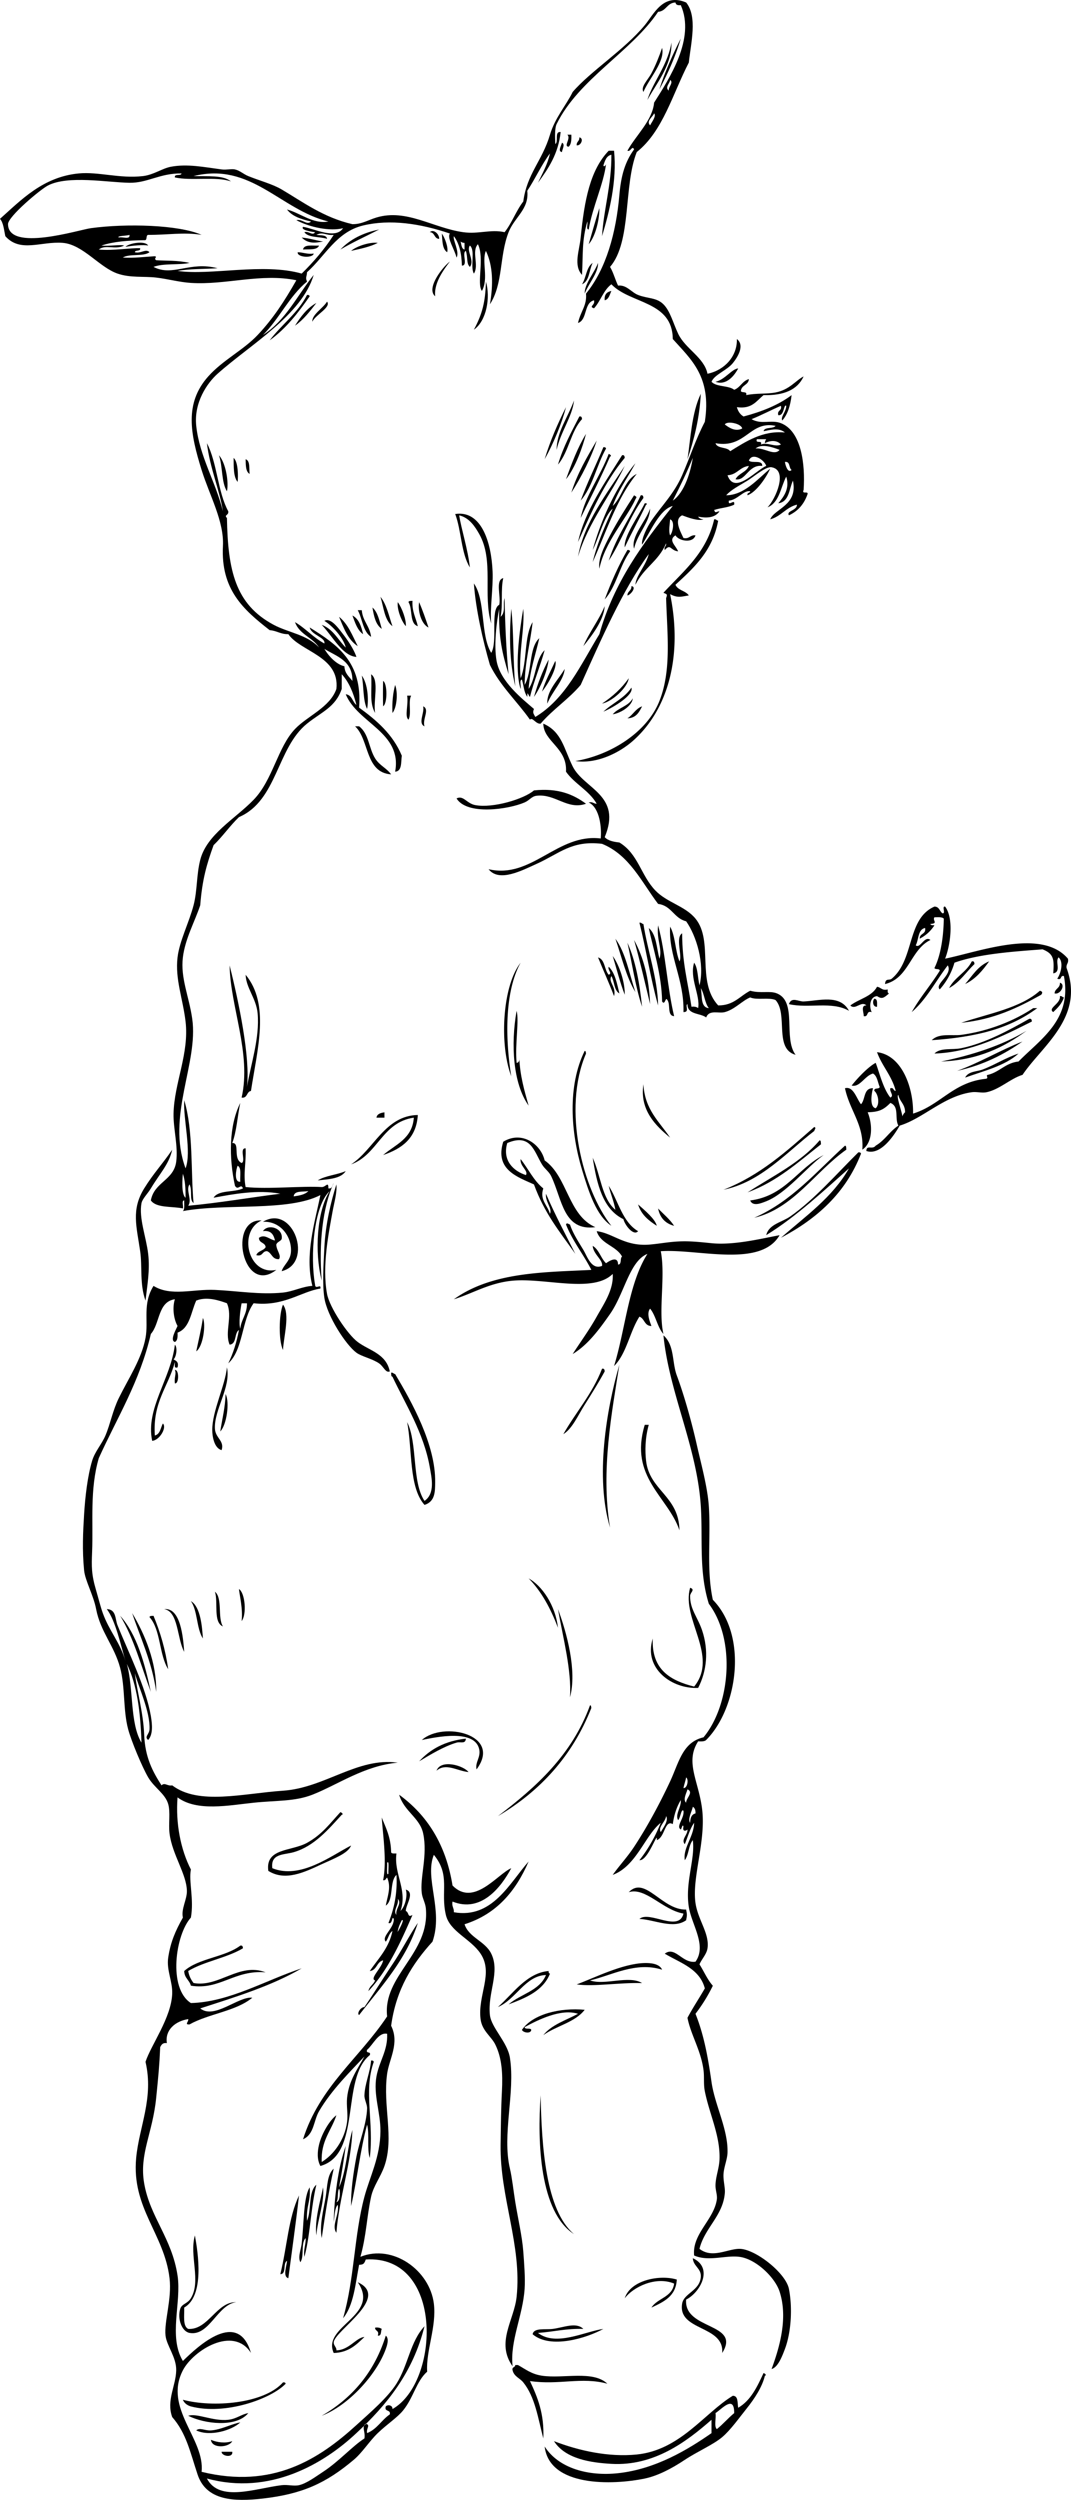
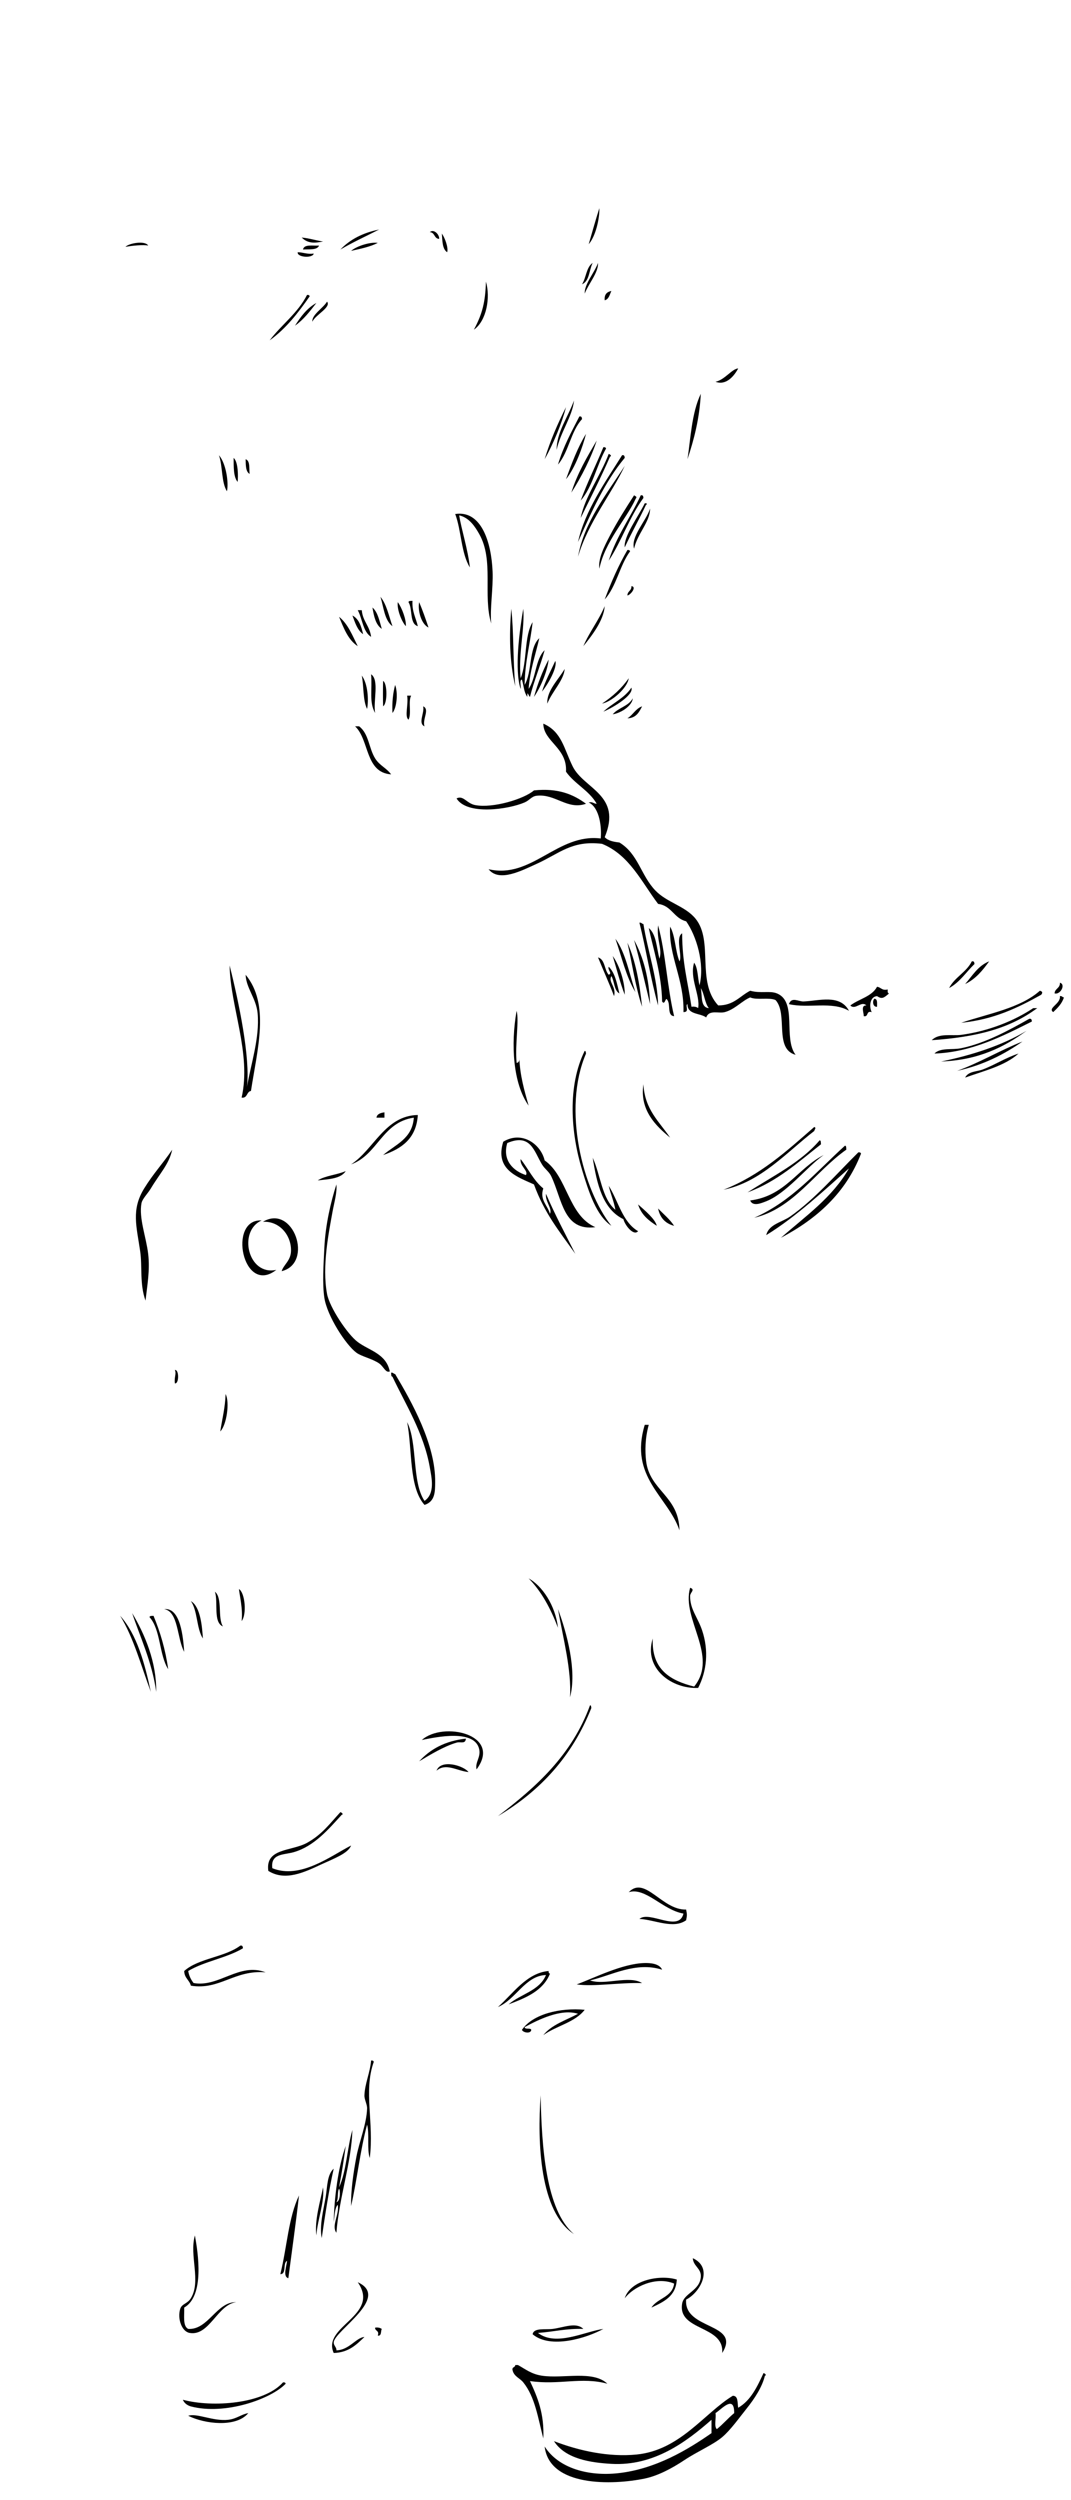
<svg xmlns="http://www.w3.org/2000/svg" overflow="visible" viewBox="0 0 200.577 467.965">
  <g clip-rule="evenodd" fill-rule="evenodd">
-     <path d="M124 8.965c.6 2.533-2.44 5.714-3.5 8.25-.56-.976.818-2.222 1.5-3.5.79-1.48 1.42-3.093 2-4.75zM106.25 25.215h.75c.039.956-.013 1.82-.5 2.25-1.06-.066.51-1.57-.25-2.25zM108.5 25.715c.896.153.332 1.599-.5 1.5-.06-.732.56-.768.5-1.5zM105.25 26.715c.673.295-.001 1.304 0 1.75-.84-.102-.14-1.189 0-1.75zM115 28.215c.573 5.664-.882 11.446-2.25 16 .271-4.867 1.804-9.642 1.75-15.25-.955.212-1.203 1.13-1.5 2 .088.35.44.021.5-.25-.451 3.716-2.527 7.972-3.25 12.25-.552-.031-.106-1.061-.25-1.5-1.061 3.586-.792 6.262-1 10-1.64-1.8-.494-4.535-.25-7 .692-6.995 1.774-12.638 5.25-16.25h1z" />
    <path d="M112.25 38.965c.057 1.976-.706 5.292-2 6.75.66-2.258 1.29-4.546 2-6.75zM71 42.965c-2.419 1.248-4.947 2.387-7.25 3.75 1.785-1.882 4.195-3.138 7.25-3.75zM80.5 43.465c.682-.666 1.791.364 1.75 1.25-.976-.024-.779-1.22-1.75-1.25zM82.75 43.715c.578.824 1.253 2.652 1 3.5-.92-.579-.896-2.104-1-3.5zM56.5 44.465c1.445.138 2.633.533 4 .75-1.476.27-2.776.451-4-.75zM70.75 45.465c-1.422.745-3.229 1.104-5 1.5 1.101-.936 3.584-1.698 5-1.5zM27.75 45.965c-.923-.18-2.985.009-4.25.25.564-.665 3.657-1.256 4.25-.25zM59.75 45.965c-.345.905-1.846.654-3 .75.188-1.062 1.84-.659 3-.75zM55.75 47.215c1.065.019 1.749.418 3 .25-.13.908-3.143.744-3-.25zM111 49.215c-.685 1.315-.582 3.418-2 4 .79-1.211.79-3.213 2-4zM109.5 54.965c-.062-1.814 1.804-3.861 2.5-5.75.08 1.833-1.78 3.887-2.5 5.75zM91 52.715c.894 2.968.109 7.38-2.25 9 1.587-2.959 2.158-5.22 2.25-9zM114.5 54.465c-.323.677-.455 1.545-1.25 1.75-.11-1.107.42-1.583 1.25-1.75zM57.5 55.215c.291-.041.445.055.5.25-2.155 3.095-4.442 6.058-7.5 8.25 2.223-2.944 5.252-5.081 7-8.5zM61.25 56.465c.835 1.05-2.17 2.462-2.75 3.75-.133-1.303 1.991-2.506 2.75-3.75zM59.25 56.715c-1.204 1.546-2.383 3.117-4 4.25 1.069-1.681 2.224-3.276 4-4.25zM138.25 68.965c-.718 1.369-2.234 3.262-4.25 2.5 1.73-.355 3.07-2.424 4.25-2.5zM128.75 85.965c.57-3.616.768-8.689 2.5-12.25-.25 4.669-1.27 8.558-2.5 12.25zM107.5 74.965c-.255 2.913-2.549 5.95-3.25 9.25-.06-3.226 2.21-6.293 3.25-9.25zM106 76.215c-.713 2.872-2.396 6.937-4 9.75 1.06-3.528 2.47-6.696 4-9.75zM108.5 77.965c.425-.092.472.195.5.5-2.087 2.247-2.494 6.172-4.5 8.5.98-3.349 2.53-6.134 4-9zM109.75 81.215c-.618 2.467-2.004 6.329-3.75 8.5 1.08-3.002 2.19-5.972 3.75-8.5zM111.75 82.465c-.898 2.936-2.909 6.924-4.75 9.75 1.15-3.683 2.97-6.693 4.75-9.75zM113 83.715c.291-.041.444.055.5.25-1.748 3.085-2.505 7.162-4.75 9.75 1.27-3.48 2.86-6.643 4.25-10zM114 84.965c.287.088.634.44.25.5-1.711 3.956-3.639 7.695-5.5 11.5.77-3.977 3.72-7.944 5.25-12zM41 85.215c1.308 1.466 1.876 5.109 1.5 6.75-1.067-1.683-.774-4.726-1.5-6.75zM116.5 85.215c.425-.092.472.195.5.5-3.717 4.45-6.226 10.108-8.75 15.75 1.28-5.881 5.17-11.321 8.25-16.245zM43.75 85.715c.893.744.861 3.566.75 4.5-.791-.959-.73-2.77-.75-4.5zM46 85.965c.876.29.634 1.699.75 2.75-.745-.421-.722-1.611-.75-2.75z" />
    <path d="M117 87.215c-2.409 5.174-6.827 10.506-8.75 17 1.13-6.462 5.46-11.881 8.75-17.005zM118.75 92.715c.662.387.437.347.25.75-1.699 3.68-5.76 8.011-6.75 13-.271-1.879.917-4.182 2-6.25 1.38-2.634 3-5.174 4.5-7.495zM120 92.715c.425-.092.472.195.5.5-2.577 3.507-4.086 8.081-6.5 11.75 1.45-4.63 4.08-8.079 6-12.245zM120.75 94.215c.446-.07.513.236.25.25-1.271 2.729-2.734 5.266-4 8-.24-2.05 2.56-5.803 3.75-8.245zM121.75 95.215c-.003 2.499-2.424 4.742-3 7.5-.67-2.23 2.19-5.104 3-7.505zM92 116.72c-1.612-5.296.549-11.817-2.25-16.75-.752-1.327-1.829-3.057-3.75-3.5.381 2.537 1.634 6.365 2 9.75-1.642-2.608-1.59-6.91-2.75-10 4.896-.749 6.77 5.271 7 10.75.136 3.23-.53 6.95-.25 9.75zM117.5 102.96c.291-.041.444.055.5.25-1.945 2.638-2.567 6.599-4.75 9 1.22-3.28 2.6-6.39 4.25-9.25zM118.25 109.72c1.081.113-.176 1.681-.75 1.75 0-.84.81-.86.75-1.75zM71.25 111.72c1.164 1.419 1.577 3.59 2.25 5.5-1.494-1.1-1.641-3.53-2.25-5.5zM76.5 112.72c.041-.293.456-.211.75-.25-.116 2.033.644 3.189 1 4.75-1.611-.48-.929-3.24-1.75-4.5zM74.5 112.72c.79 1.086 1.617 3.325 1.5 4.5-.873-1.01-1.691-3.26-1.5-4.5zM78.5 112.72c.644 1.523 1.212 3.121 1.75 4.75-1.384-.66-2.056-3.23-1.75-4.75zM113.25 113.46c-.178 2.657-2.354 5.478-4 7.5 1.14-2.68 2.87-4.79 4-7.5zM69.75 113.72c1.024.892 1.313 2.521 1.75 4-1.147-.77-1.475-2.36-1.75-4zM95.75 113.96c.477 4.122.301 9.509.75 14.5-1.067-4.43-1.163-9.51-.75-14.5zM98 113.96c.299 3.8-.931 8.235-.5 13 1.259-2.991.619-7.881 2.25-10.5-.435 3.982-1.443 7.39-1.5 11.75 1.437-2.396.753-6.914 2.75-8.75-.704 3.129-1.74 5.927-2 9.5 1.398-2.018 1.254-5.579 3-7.25-.823 3.01-1.98 5.686-2.75 8.75-.358-.295-.474-1.326-.5 0-.667-1.038-.578-1.708-1-3.25-.559.107-.101 1.232-.25 1.75-1.18-3.6-.226-10.87.5-15zM67 114.22h.75c.175 2.075 1.519 2.981 1.75 5-1.533-.97-1.625-3.38-2.5-5zM66 115.22c1.209.625 1.662 2.004 2 3.5-1.078-.76-1.504-2.17-2-3.5zM63.5 115.46c1.666 1.334 2.5 3.5 3.5 5.5-1.817-1.18-2.624-3.37-3.5-5.5zM102.75 123.46c-.192 2.06-1.474 5.192-2.75 7 .72-2.52 1.61-4.88 2.75-7zM104 123.72c.437 1.218-1.392 4.418-2.5 5.75.66-2.09 1.64-3.87 2.5-5.75zM105.75 125.22c-.134 2.119-2.39 4.275-3.25 6.5-.16-2.42 2.13-4.54 3.25-6.5zM69.5 126.22c1.579 1.088.371 4.962.75 7.25-1.149-2.01-.515-4.3-.75-7.25zM67.75 126.46c1.15 1.528 1.32 4.573 1 6.25-.811-1.6-.593-4.23-1-6.25zM117.75 126.96c-.243 1.858-3.22 4.424-5 4.75 1.94-1.3 3.66-2.83 5-4.75zM71.75 127.46c.823.485.823 4.265 0 4.75-.042-.77-.042-3.97 0-4.75zM74 128.22c.555 1.445.334 4.226-.5 5.25-.095-2.02.098-3.74.5-5.25zM118.25 128.72c.51 1.379-3.413 3.743-5.25 4.5 1.67-1.58 3.98-2.53 5.25-4.5zM76.25 130.22H77c-.594 1.073.116 3.45-.5 4.5-.778-.6.033-2.86-.25-4.5zM118.5 130.72c-.031 1.223-1.957 2.707-3.75 3 1.01-1.24 2.99-1.52 3.75-3zM79.25 132.22c1.291.583-.19 2.385.25 3.75-1.28-.58.045-2.53-.25-3.75zM120.25 132.22c-.55 1.117-1.135 2.198-2.75 2.25 1.04-.63 1.52-1.81 2.75-2.25zM101.75 135.46c3.449 1.503 3.839 4.625 5.5 8 2.08 4.226 9.312 5.341 6 13.25.593.657 1.623.876 2.75 1 3.536 2.133 4.011 6.157 6.75 9 2.169 2.252 5.567 2.886 7.5 5.25 3.441 4.208.104 11.764 4.25 16.25 2.936.019 4.062-1.771 6-2.75 1.986.557 3.64-.052 5 .5 3.879 1.575 1.127 8.359 3.5 11.5-4.092-1.13-1.365-7.606-3.75-10.25-1.191-.559-3.559.059-4.75-.5-1.51.617-2.859 2.232-4.75 2.75-1.168.32-2.934-.517-3.5 1-1.139-.861-3.528-.472-3.5-2.5-.529.248.485 1.523-.75 1.5.159-6.164-2.827-10.499-2.5-16 .993 1.757.948 4.551 1.75 6.5.615-.92-.837-4.425.5-5.25.027 5.659 1.021 8.812 1.75 13.75.58-.08.96.04 1.25.25.434-2.37-1.669-5.639-.75-8.5.722 1.028.657 2.843 1 4.25 1.021-4.034-.581-9.29-2.5-12-2.288-.545-2.725-2.941-5.25-3.25-3.124-4.126-5.351-9.149-10.5-11.25-5.696-.686-7.968 1.819-12.25 3.75-2.792 1.259-7.038 3.514-9 1 8.066 1.904 12.896-6.756 21-5.75.2-1.895-.14-5.737-2.25-6.75.764-.181.911.256 1.5.25-1.424-2.493-4.134-3.7-5.75-6 .26-4.51-4.21-5.61-4.25-9zm31 53.26c-.778-.972-.828-2.672-1.5-3.75.29 1.46-.11 3.61 1.5 3.75zM66.5 135.96h.75c1.845 1.387 1.806 4.08 3 6 .854 1.374 2.081 1.75 3 3-4.908-.34-4.042-6.45-6.75-9z" />
    <path d="M109.75 150.46c-3.527 1.22-5.703-1.906-9.25-1.5-.96.11-1.292.835-2.25 1.25-3.01 1.304-10.787 2.456-12.75-.75 1.289-.651 1.887.948 3.5 1.25 3.352.628 9.15-1.147 11-2.75 4.57-.48 7.4.77 9.75 2.5zM119.75 172.72c.403-.07.431.236.75.25.792 5.047 2.68 10.313 2.75 15.25-1.4-4.93-2.23-10.44-3.5-15.5zM123.25 173.22c1.426 5.241 1.707 11.626 3 17-1.348-.069-.643-2.19-1.25-3-.374-.812-.447 1.13-1 .25-.09-5.16-1.743-10.09-2.5-13.75 1.421 1.162 1.461 3.706 2 5.75.61-1.8-.58-3.46-.25-6.25zM115.25 175.72c1.931 2.652 2.604 6.563 3.75 10-1.74-2.84-2.57-6.6-3.75-10zM118.75 175.96c1.766 3.234 2.812 7.188 3 12-.97-4.02-1.9-8.1-3-12zM117.5 176.46c1.537 3.379 2.28 7.553 2.75 12-1.24-3.67-1.84-7.99-2.75-12zM114.75 178.96c1.273 1.746 2.316 4.991 2.25 7.25-.88-2.28-1.51-4.81-2.25-7.25zM114.5 182.72c-.658 1.084.978 2.015.5 3.75-.938-2.479-2.018-4.815-3-7.25 1.349.402 1.157 2.343 2 3.25.76-.308-.271-.86 0-1.5 1.19 1.143 1.544 3.123 2 5-1.02-.57-.91-2.26-1.5-3.25zM182 179.96c.425-.092.472.195.5.5-1.567 1.516-2.749 3.417-4.75 4.5 1.04-2.04 3.23-2.94 4.25-5zM185.25 179.96c-1.22 1.697-2.525 3.308-4.5 4.25 1.36-1.55 2.4-3.42 4.5-4.25zM43 180.72c1.741 6.886 3.898 17.299 3.25 22.75.697-4.124 2.413-9.193 2-13.75-.258-2.846-2.162-4.74-2.25-7.25 4.583 5.54 2.202 13.901 1 21.75-.862.138-.607 1.393-1.75 1.25 1.869-8.26-2.125-17-2.25-24.75zM198.5 183.96c1.151.308.091 2.311-1 2 .05-.94 1.05-.94 1-2zM164.25 184.72c.757.077.894.773 2 .5-.021.355-.041.708.25.75-.98.835-1.31 1.116-2.25.5-1.284.088-1.547 1.827-1 3-1.092-.342-.532.968-1.5.75.094-.47-.658-2.077.5-2-.912-.963-2.069.944-3 0 1.6-1.23 4.02-1.65 5-3.5zM194.75 185.46c.52.14.529.39.25.75-4.332 2.418-8.855 4.644-15 5.25 5.18-1.73 11.09-2.74 14.75-6zM198.5 186.46c.404-.07.431.236.75.25-.377 1.207-1.194 1.972-2 2.75-1.12-.76 1.45-1.54 1.25-3zM159 189.22c-3.212-1.853-7.517-.396-11.25-1.25.49-1.458 1.807-.458 2.75-.5 2.92-.13 6.81-1.41 8.5 1.75z" />
    <path d="M163.75 186.96c.639.028.496.837.5 1.5-.8.08-.91-1.09-.5-1.5zM194.25 188.72c-5.24 3.882-11.483 5.424-19.75 6 1.35-1.388 3.785-.771 5.5-1 5.227-.699 10.026-2.683 13.5-5h.75zM96.75 189.22c.506 1.852-.315 6.013 0 9.75.44-.06.57-.43.5-1 .14 3.443.963 6.204 1.75 9-2.934-4.14-3.362-11.47-2.25-17.75z" />
    <path d="M175 197.22c1.145-1.156 3.259-.646 5-1 4.63-.94 9.243-3.528 12.75-5.5.425-.092.472.195.5.5-5.34 2.67-11.27 5.77-18.25 6zM192.25 192.96c-4.194 3.056-9.01 5.49-16 5.75 5.77-1.17 11.47-3.03 16-5.75zM191.5 194.96c-3.476 2.441-7.394 4.439-12.25 5.5 4.33-1.58 8-3.83 12.25-5.5zM109.5 196.72c.243.007.194.306.25.5-4.493 10.438-.599 25.483 4.75 32.25-2.825-1.909-4.207-6.233-5.5-10.5-2.1-6.92-2.76-15.64.5-22.25zM190.75 197.22c-2.534 2.299-6.439 3.227-10 4.5.604-1.208 2.191-1.105 3.25-1.5 2.27-.85 4.35-2.23 6.75-3zM120.5 202.96c.243 4.757 2.986 7.014 5 10-2.69-2.21-5.74-5.16-5-10zM72 208.22v1h-1.5c.123-.72.782-.89 1.5-1zM78.25 208.72c-.271 4.396-3.021 6.313-6.5 7.5 2.28-1.97 5.474-3.026 5.75-7-5.966.867-6.728 6.939-11.75 8.75 4.287-2.81 6.355-9.13 12.5-9.25zM152.5 210.96c.445.183.036.455 0 .75-5.178 3.991-10.055 9.608-17 11 6.89-2.69 11.88-7.28 17-11.75zM103 227.22c.482-.991-.917-2.244-.75-3.75 1.677 3.907 3.628 7.538 5.5 11.25-3.055-4.317-5.75-7.54-7.75-13-3.047-1.396-7.39-2.742-5.75-8 3.538-2.135 7.049.499 7.75 3.5 4.307 3.026 4.382 10.285 9.5 12.5-5.983.771-6.18-5.097-8.25-9.5-.438-.933-1.212-1.363-1.75-2.25-1.494-2.461-2.104-5.866-6.5-4-.963 3.259 1.153 5.253 3.5 6 .49-.833-1.171-1.655-1-3 1.435 1.815 2.448 4.052 4.25 5.5-.72 2.14.78 3.09 1.25 4.75zM153.5 213.46c.293.041.211.456.25.75-4.252 3.331-8.198 6.968-13.75 9 4.7-3.05 9.94-5.56 13.5-9.75zM158.25 214.46c.293.041.211.456.25.75-5.778 4.057-9.943 11.054-17.25 12.75 7.06-3.1 11.66-8.67 17-13.5zM32.25 215.22c-.588 2.72-2.3 4.405-4 7.25-.559.936-1.598 1.952-1.75 2.75-.53 2.783.883 6.361 1.25 9.5.359 3.076-.175 5.912-.5 8.75-1.125-3.159-.57-6.271-1-9.25-.666-4.611-1.712-7.767.75-11.75 1.739-2.82 3.398-4.53 5.25-7.25zM161.25 215.96c-2.86 7.39-8.293 12.208-15 15.75 4.559-4.024 9.64-7.527 12.75-13-4.421 3.913-9.814 9.018-15.5 12.5.482-2.048 2.91-2.385 4.5-3.5 4.548-3.188 8.735-8.033 12.75-12 .29-.03.45.06.5.25zM154.25 216.22c-3.238 2.287-7.051 7.318-11 8.75-.614.223-2.288.96-2.75-.25 6.58-.84 8.85-5.99 13.75-8.5z" />
    <path d="M111 216.72c1.478 3.189 1.7 7.633 4.25 9.75-.282-1.634-.897-2.937-1.25-4.5 1.802 2.865 2.559 6.774 5.5 8.5-.821.973-2.457-1.079-2.75-2.25-3.87-1.88-4.97-6.54-5.75-11.5zM64.75 219.22c-.902 1.431-3.153 1.514-5.25 1.75 1.432-.91 3.627-1.04 5.25-1.75zM63 221.72c.158 1.519-.413 3.363-.75 5.25-.656 3.667-1.971 10.051-1 15.25.47 2.518 3.824 7.558 5.75 9 2.151 1.61 5.315 2.158 6 5.5-.765.357-1.156-.92-2-1.5-1.29-.887-3.305-1.297-4.25-2-2.012-1.496-5.472-6.867-6-10.25-.405-2.593-.16-6.286 0-9.5.211-4.25 1.208-8.49 2.25-11.75zM119.5 225.46c1.25 1.112 3.216 2.745 3.5 4-1.52-.97-2.92-2.08-3.5-4zM123.25 226.22c1.017 1.067 2.174 1.993 3 3.25-1.65-.44-2.66-1.51-3-3.25zM52.75 237.96c.341-1.196 1.688-1.936 1.75-3.75.098-2.868-2.061-5.659-5.25-5.5 5.675-3.42 9.568 7.75 3.5 9.25zM49 228.46c-4.485 1.977-2.567 10.428 2.75 9.25-6.285 4.94-9.17-9.61-2.75-9.25z" />
-     <path d="M52.75 231.96c-.239.428-.83.504-1 1-.032 1.064 1.009 1.996.5 2.75-1.322.072-1.322-1.178-2.25-1.5-.937-.02-.755 1.078-2 .75.267-.816 1.365-.802 1.75-1.5-.082-.918-1.278-.722-1.25-1.75 1.095-.785 2.021.375 3 .5-.255-1.078-.725-1.942-2.25-1.75.95-1.47 3.871-.56 3.5 1.5zM53 244.22c1.359 1.746.135 5.921 0 8.5-.856-1.77-.777-6.72 0-8.5zM38 246.72c.589 1.185.06 5.323-1.25 6.25.431-2.07.927-4.08 1.25-6.25zM32.75 251.72c.564.581.229 2.384-.25 2.75.483.268 1.022.479.75 1.5-.752.252-.443-.557-.5-1-1.22 4.613-4.189 7.478-3.75 13.75 1.002-.248 1.07-1.43 1.5-2.25.793.712-.578 3.134-2 3.25-1.274-6.08 3.49-11.57 4.25-18zM116 255.46c-1.372 8.735-3.535 19.779-1.75 30.5-2.81-9.31-.71-22.06 1.75-30.5zM42.5 255.96c.806 3.698-2.44 7.942-2.25 11.5.093 1.745 1.832 2.247 1.25 4-1.428-.395-1.742-2.641-1.75-3.75-.025-3.55 2.441-8.4 2.75-11.75zM112.75 256.22c.425-.092.472.195.5.5-1.094 2.013-2.405 4.129-3.75 6.25-1.268 1.999-2.315 4.476-4 5.5 2.36-4.14 5.44-7.56 7.25-12.25z" />
    <path d="M32.75 256.46c.806-.162.806 2.662 0 2.5-.16-1.2.331-1.76 0-2.5zM73.25 256.96c.404-.07.43.236.75.25 3.114 5.22 7.594 13.218 7.5 20.25-.023 1.716.024 3.619-2 4.25-2.943-3.307-2.254-10.246-3.25-15.5 1.995 4.006.849 11.151 3.25 14.75 2.042-1.392 1.326-4.373 1-6.25-1.126-6.491-4.646-11.987-7-17-.293-.03-.211-.45-.25-.75zM42.25 260.96c.81 1.511.192 5.834-1 7 .351-2.31.918-4.41 1-7zM120.75 266.72h.75c-.713 2.55-.706 4.947-.5 6.75.637 5.573 6.154 6.543 6.25 13-2.15-6.34-9.48-9.92-6.5-19.75zM99 295.46c2.522 1.395 5.003 4.996 5.5 9.25-1.36-3.55-3.06-6.77-5.5-9.25zM129.25 297.22c1.023.345.013.868 0 1.5-.051 2.513 1.401 3.969 2.25 6.5 1.26 3.759.874 7.598-.75 10.75-4.895.234-10.288-3.611-8.5-9.25-.251 5.835 3.295 7.872 7.75 9 4.66-5.75-2.46-12.68-.75-18.5zM44.75 297.46c1.164.705 1.489 4.796.5 6 .271-2.3-.4-4.88-.5-6zM40.25 297.96c1.476 1.19.465 4.868 1.5 6.5-1.876-.78-.849-4.48-1.5-6.5zM35.75 299.72c1.862 1.074 2.114 5.026 2.25 7-1.217-1.87-.977-5.19-2.25-7zM34.5 309.22c-1.373-2.521-1.068-7.562-3.75-8 3.11-.34 3.556 5.41 3.75 8zM104.5 301.22c1.634 4.364 3.601 11.552 2.25 16.5.32-5.11-1.32-11.15-2.25-16.5zM24.75 301.96c2.354 3.909 4.604 9.21 4.5 14.75-.725-5.53-3.169-10.65-4.5-14.75zM22.5 302.46c3.143 3.524 4.569 8.765 5.75 14.25-1.825-4.84-3.209-10.12-5.75-14.25zM28 302.72c.041-.293.456-.211.75-.25 1.245 3.005 2.232 6.269 2.75 10-1.716-2.71-1.395-7.44-3.5-9.75zM110.5 319.22c.243.007.194.306.25.5-3.558 9.025-9.595 15.572-17.5 20.25 7.2-5.47 13.87-11.47 17.25-20.75zM89.25 331.22c-.311-1.338.815-2.247.5-3.75-.804-3.835-8.019-2.315-10.75-1.75 3.957-3.56 15.134-1.07 10.25 5.5z" />
    <path d="M87.25 325.46c-.081 1.093-.999.528-1.75.75-2.372.7-4.97 2.291-7 3.5 2.068-2.26 4.84-3.82 8.75-4.25zM87.75 331.72c-2.149-.202-4.244-1.784-6-.25.786-2.2 5.006-1.01 6 .25zM63.75 339.22c.287.088.634.44.25.5-2.417 2.627-5.121 5.893-9 7-1.846.527-4.354.214-4 3 5.263 2.126 11-2.332 14.75-4.25-.543 1.48-3.24 2.452-5.5 3.5-3.21 1.489-6.812 3.253-10 1.25-.599-4.3 4.333-3.641 7.25-5.25 2.83-1.57 4.268-3.61 6.25-5.75zM128.5 357.46c.183.995.183 1.005 0 2-2.399 1.714-5.92-.11-8.75-.25 1.878-1.62 7.394 2.595 8.25-1-3.889-.655-7.101-4.99-10.25-4 3.06-3.18 6.21 3.38 10.75 3.25zM35.25 368.96c.152.932.529 1.638 1 2.25 4.754.865 8.547-3.908 13.5-2-5.887-.497-8.553 3.37-14 2.5-.275-1.058-1.235-1.431-1.25-2.75 2.68-2.403 7.605-2.562 10.5-4.75.425-.092.472.195.5.5-3.025 1.81-7.235 2.44-10.25 4.25zM124 368.72c-4.925-1.571-9.462 1.07-13.5 2 2.754.984 7.295-1.013 9.75.5-4.353-.114-9.018.713-12.25.25 3.232-1.174 8.562-3.92 12.75-4 .99-.02 2.74.07 3.25 1.25zM103 369.46c-1.291 3.209-4.479 4.521-7.75 5.75 2.226-1.941 5.799-2.534 7-5.5-3.874.127-5.609 4.557-9 6 2.802-2.483 5.384-6.4 9.5-6.75-.04.3.06.45.25.5zM109.5 376.22c-1.8 2.366-5.328 3.005-7.75 4.75 1.544-1.956 4.224-2.776 6.5-4-3.203-1.021-7.505 1.15-10 2.5.064.52 1.098.068 1.25.5-.079.82-1.581.532-1.75 0 2.056-2.97 7.14-4.17 11.75-3.75zM69.5 385.72c.291-.041.445.055.5.25-1.959 5.478.083 11.388-.75 18-.562-1.688-.027-4.474-.5-6.25-1.293 4.79-1.865 10.302-3 15.25-.051-2.845.391-6.039 1-9.25.549-2.897 1.884-6.027 2-9 .031-.803-.533-1.688-.5-2.5.09-2.24 1.049-4.18 1.25-6.5zM101.25 392.22c.191 9.634.961 21.534 6.25 26-6.42-4.13-6.88-17.2-6.25-26zM63.5 409.46c1.386-3.031 1.505-7.328 2.5-10.75-.19 6.227-2.468 12.531-3 19.25-.997-1.327.615-3.465.25-5.25-.61.723-.555 2.112-.75 3.25.081-4.42.829-10.338 2.25-14.25-.433 3.1-.704 4.81-1.25 7.75zm-.5 2.76c.757-.089.749-2.234.5-2.5-.38.61-.062 1.93-.5 2.5zM62.5 405.96c-.939 4.145-1.589 8.577-2.25 13-.452-2.353.312-5.173.75-7.75.313-1.84.24-4.13 1.5-5.25zM59.25 418.46c-.368-2.786.707-6.292 1.25-9 .317 2.74-1.031 5.97-1.25 9zM53.75 423.22c-.822.428-.033 2.467-1.25 2.5 1.292-5.301 1.501-10.514 3.5-14.75-.592 5.241-1.327 10.34-2 15.5-1.127-.29-.25-2.47-.25-3.25zM36.5 418.46c.598 3.275 1.838 11.312-2 13.5.05 1.533-.306 3.473.75 4 3.754.234 5.337-5.143 9-5-3.519.407-5.041 6.419-8.75 5.75-1.474-.266-2.309-2.683-1.75-4.5.3-.976 1.353-.936 2-2 1.952-3.21-.331-7.97.75-11.75zM129.75 422.72c3.919 1.812 1.408 6.408-1.25 7.75-.48 5.737 10.38 4.305 6.75 10 .449-5.239-8.363-4.072-7.5-9.25.326-1.955 3.3-2.382 3.5-5 .12-1.59-1.42-1.98-1.5-3.5zM126.75 426.72c-.16 3.173-2.488 4.179-4.75 5.25 1.12-1.797 3.923-1.91 4.25-4.5-3.468-1.425-7.656.646-9.25 2.75 1.06-3.4 6.56-4.47 9.75-3.5zM67 427.22c6.207 2.833-4.343 9.064-4.5 11.25-.043.598.595 1 .5 1.5 2.382-.037 3.737-2.426 5.25-2.5-1.487 1.43-2.929 2.904-5.75 3-2.279-5.07 8.827-6.97 4.5-13.25zM109.25 435.96c-3.186-.103-5.619.548-8.5.75 3.373 2.6 8.758-.267 12.25-.75-3.132 1.72-9.912 3.826-13.25 1 .22-1.265 2.341-.823 3.75-1 2.09-.26 4.37-1.34 5.75 0zM70.25 435.72c.58-.08.96.04 1.25.25-.231.436.008 1.342-.75 1.25.346-1.02-.542-.8-.5-1.5zM113.75 446.22c-4.847-1.329-9.052.303-14.5-.5 1.41 3.006 2.718 6.115 2.5 10.75-1.015-3.923-1.545-7.759-3.75-10.5-.65-.808-1.727-1.093-2-2.25-.182-.682.497-.503.5-1h.5c1.41.769 2.49 1.696 4.5 2 4.02.6 9.56-1.06 12.25 1.5zM143 444.22c.287.088.634.44.25.5-.477 2.037-1.882 4.242-3.5 6.25-1.312 1.628-2.931 3.927-4.5 5.25-1.69 1.426-4.65 2.689-7 4.25-2.479 1.646-5.051 2.99-7.5 3.5-6.024 1.254-17.867 1.597-18.75-6 2.625 4.106 8.192 5.6 13.75 5 7.082-.765 13.154-4.469 17.5-7.5v-2.5c-4.61 4.038-10.717 8.711-18.75 8.25-3.797-.218-8.602-.886-10.75-4.25 4.706 1.815 10.273 3.027 15.5 2.5 8.154-.822 12.669-7.768 18-11 1.055.029.828 1.338 1 2.25 2.38-1.38 3.56-3.95 4.75-6.5zm-9 7.5c.159.924-.324 2.49.25 3 1.157-.926 2.106-2.061 3.25-3 .02-3.49-2.28-.8-3.5 0zM53.5 446.22c-2.748 2.868-11.341 5.93-17.75 4.25-.466-.122-1.222-.503-1.5-1.25 5.533 1.49 15.145.79 18.75-3.25.291-.05.445.05.5.25zM46.5 451.72c-2.255 2.75-8.182 2.042-11.25.5 1.625-.547 4.638 1.069 7.5.75 1.58-.18 2.411-1.02 3.75-1.25z" />
-     <path d="M45 453.46c-1.546 1.469-5.639 2.727-8.25 1.5.643-.611 1.623.076 2.75 0 1.897-.12 3.923-1.24 5.5-1.5zM39.5 456.72c1.1.471 2.652.712 4 .25-.593 1.19-3.811 1.46-4-.25zM41.5 458.96h2c.182 1.21-2.027.83-2 0z" />
-     <path d="M147.25 75.965c-.504-.406-.359 1.963-1.5 1.75-.247-.997.747-.753.5-1.75-1.866.801-3.596 1.737-5.5 2.5 1.856 1.079 3.678.039 5.5.75 3.826 1.494 4.582 7.645 4.25 12.5-.389.889.849.151.75.75-.637 1.863-1.785 3.215-3.5 4-.546-.855 1.528-.869 1.5-2-2.067.516-2.961 2.205-5 2.75.809-2.026 5.235-2.597 4.25-7.25-.728 1.605-.687 3.98-2.75 4.25 1.035-1.226 2.204-2.754 1.5-5-1.059 2.025-1.287 4.88-3.5 5.75 1.523-1.561 3.876-6.967.75-7.5-1.083-.185-3.384 1.815-4.5 2.5-1.635 1.002-3.074 1.7-4 2.75 3.396-.022 5.924-3.075 8.25-5-.91 2.008-2.727 4.438-4.25 5-.138-.554.478-.356.5-.75-1.193-.271-2.376 1.621-4 1.75-.205 1.31 1.205-.56 1 .75-1.042.542-2.565.601-3.75 1 .218.727.374.281 1 .25-.808 1.178-2.26 1.329-4 1 .164.335.534.466 1 .5-.981.391-2.967-.361-4-.75-1.551.764-.438 2.816.25 4.25 1.147.23 1.208-.625 2.25-.5-.478 1.578-3.167 1.047-3.75 0-1.447.904.079 1.909.5 3-1.486-.167-1.382-1.526-2.5-.25-.207-.707.353-.647.25-1.25-1.522 3.476-4.068 4.411-5.75 7.75.063-1.689 2.017-3.648 2.5-5.75-4.83 6.587-8.949 16.051-12.75 24.5-2.249 2.668-5.24 4.593-7.5 7.25-.892.128-1.522-1.292-2-.75-2.446-3.47-5.551-6.283-7.5-10.25-1.33-4.587-2.668-10.498-3-15.25 2.236 3.18 1.184 9.649 3.25 13 1.257-2.118-.226-8.168 1.5-9 .352-1.565-.789-4.623.75-5-.496 2.087-.044 5.123-.5 7.25 1.021-.892.374-2.346.75-3.5.08 4.398.296 9.8.75 14.25-1.146-3.732-1.923-6.883-1.75-12.25-.495 2.291-1.036 6.764-.5 9.75.697 3.887 4.797 7.095 7 9-.298.746-.069.85.25 1.5 5.716-3.451 8.521-9.812 12-15.5 2.767-9.816 8.171-16.996 13.75-24-2.465.621-4.158 4.781-5.75 7.25-.185-1.086 1.001-3.414 1.75-4.5 1.932-2.802 4.249-5.055 5.75-8.5 1.437-3.296 2.525-6.701 4.25-10 1.312-8.478-2.624-11.709-6-15.5-.068-7.182-7.962-6.538-11.5-10.25-1.487 1.096-2.015 3.152-3.25 4.5-1.083-.361.264-.559 0-1.5-1.949.467-1.197 3.636-3 4.25.465-2.188 1.694-3.227 1.5-5.5 3.78-4.64 5.634-11.371 6.25-18.5.308-3.556 1.029-6.127 2.75-8.5-.375-.826-.611.52-1.25.25 1.604-2.921 4.682-5.618 5-9 2.886-4.569 7.757-11.982 5-18.25-.57.07-.939-.06-1-.5-1.604.063-1.706 1.628-3.25 1.75-5.002 7.463-14.847 12.565-19 21-.389.79-.305 2.497-.25 3.75.657-.426-.23-2.397 1-2.25-.448 4.135-2.316 6.851-4.25 9.5.829-1.754 1.78-3.386 2.25-5.5-1.599 2.151-2.751 4.749-4.25 7 .375 3.464-2.394 4.925-3.5 7.75-1.753 4.476-.996 9.651-3.5 13.5.636-3.66.602-7.182-.75-10-.842 1.891.563 5.182-.75 7.5-1.022-1.412.538-6.156-.75-8.75-1.242 1.353.269 3.924-.75 5.5-.747-1.253.337-4.337-.75-5.25-.739.983.958 2.774 0 4-.678-.617-.349-1.683-.75-3-.837.33.478 2.811-.75 2.75-.047-2.286-.496-4.171-1.5-5.5-.251.649 1.128 2.954.5 4-.334-1.472-1.84-3.679-1.25-4.5-5.537-1.878-11.203-2.72-16.25-1.505-4.983 1.201-7.061 5.662-10.5 8.75-.055.915-.343.959 0 1.75-3.336 2.748-5.197 6.97-8.25 10 4.226-2.691 6.426-7.407 9.5-11.25-2.233 7.531-11.805 12.981-18 18.5-1.94 1.729-4.462 5.374-4 9.75.604 5.719 3.626 10.444 5 16-.546-3.705-2.473-8.194-3-12.75 1.925 3.659 2.023 9.144 4 12.75.124.785-.862.661-.25 1.25.178 9.805 1.549 16.152 8.75 20 2.733 1.46 6.334 1.859 8.5 4.25-1.191-1.892-3.709-2.458-4.5-4.75 1.996 1.171 3.434 2.899 5.5 4 .242-1.164-2.435-1.561-2.75-3 5.192 3.228 9.913 6.477 9.25 15 3.281 2.385 6.333 5.001 8 9-.171 1.246.061 2.895-1.25 3 1.365-7.37-7.036-9.066-9.25-14.5 1.197.136 1.239 1.428 2 2-.565-2.269-1.389-4.278-2.75-5.75v2.75c-1.152 3.424-3.803 4.327-6.5 6.5-5.675 4.572-5.554 14.404-12.75 17.5-1.701 1.632-3.052 3.615-4.75 5.25-1.318 3.646-2.128 6.484-2.5 11.25-1.026 3.074-2.833 6.288-3.25 9.75-.471 3.903 1.146 7.259 1.75 11.5 1.194 8.391-4.875 18.168-1.25 28 1.177-3.105-.463-9.176-.25-12.75 1.727 5.637 1.218 13.57 1.75 19.25-.846-.685-.159-2.178-.75-3.5-.779 1.06.557 2.836-.25 4 5.951-.549 11.464-1.536 17.25-2.25-4.224-.806-8.919.08-12.5.75.901-1.516 3.886-.947 5.5-1.75-.395-1.054-.895.545-1.5-.5-1.131-5.22-1.152-11.181 1-15.5-.53 2.47-.677 5.323-1.5 7.5 1.521-.07.057 2.961 1.75 3.75.837-.33-.478-2.811.75-2.75.121 2.757-.484 4.774 0 7.25 4.235.433 10.548-.229 14.25 0 .744.046 1.268-1.191 1.25.25.784.117.705-.628 1-1-2.073 4.505-2.815 11.3-2.25 18.25-1.383-5.288-.908-13.041 1.5-16.75-3.003 2.776-3.689 12.215-2.75 17.5.045 1.09 1.188-.298 1 .75-3.636.576-6.845 3.395-12.5 2.75-2.253 3.08-1.938 8.729-4.75 11.25.906-1.844 1.571-3.93 2-6.25-.919.581-.364 2.636-1.75 2.75-.98-2.339.613-5.25-.5-7.75-1.773-.646-3.871-1.246-5.75-.5-.996 2.171-1.181 5.152-3.5 6 .04.79.009 1.509-.5 1.75-.994-.286.228-2.348.5-3-.688-1.202-1.023-3.325-.5-5-3.212.455-2.771 4.562-4.5 6.5-2.064 8.936-6.326 15.674-9.75 23.25-1.709 5.869-1.021 11.891-1.25 17.5-.114 2.79-.142 4.242.75 7.25.434 1.463.809 3.023 1.25 4.25 1.229 3.413 3.224 5.439 4.25 9-.877-2.977-1.855-7.557-3.5-9.75 1.791.059 1.539 1.848 2 3 2.016 5.037 5.317 11.558 6.25 17 .294 1.719.398 3.509-.5 4.5-.785-.606.205-1.026.25-2 .149-3.228-1.975-7.698-2.75-10.5.414 3.392 1.587 7.37 1.75 11.5.169 4.276 1.578 6.89 3.25 9.5.611-.615 1.084.185 2 0 4.958 3.759 13.237 1.511 20.75 1 7.872-.535 13.924-6.298 21.5-5.25-6.274.553-11.217 4.127-16 6-3.287 1.287-6.735 1.055-11 1.5-4.638.484-10.623 1.705-14.25-1-.378 4.837.575 9.76 2.5 13.5-.435 2.223.608 5.589 0 9-2.889 3.186-4.319 13.238 0 16 7.195-.18 14.003-4.287 20.75-6.5-5.572 3.262-12.322 5.345-19 7.5 2.614 2.141 7.169-2.312 9.75-2-3.046 2.537-8.178 2.989-11.75 5-1.021.076-.134-.521-.25-1-2.444.396-4.379 2.043-4 4.5-.785-.118-1.021.312-1.25.75-.15 3.525-.334 5.343-.75 9.5-.668 6.685-3.205 10.491-2.25 16 1.1 6.347 5.184 10.226 6.25 17.25.771 5.076-1.748 11.426 1 16 2.801-2.755 10.333-9.797 12.75-1.5-3.301-5.191-10.816-.488-12.75 3.25-3.67 7.097 4.174 12.84 3.5 19 13.271 3.255 21.954-2.333 29-8.75 2.544-2.316 5.842-5.132 7.5-7.75 2.201-3.476 2.564-7.883 5.25-10.75-2.173 8.744-7.094 14.739-12.75 20-6.076 5.718-16.188 11.732-28 8.5 2.333 4.483 9.018 1.858 14 1.25 1.129-.138 2.253.225 3.25 0 1.453-.327 3.214-1.663 4.5-2.5 2.972-1.936 5.507-4.824 7.75-6.25.215-1.333-.599-2.14.25-2.75.974.252.039.86.25 1.75 1.854-.729 2.709-2.457 4.25-3.5.218-.968-1.091-.408-.75-1.5.358-.382 1.303-.243 1.25.5 8.896-5.021 9.664-28.908-5-28-.307.905-.522.951-1.25 1-.698 3.636-1.025 7.642-3 10 2.129-7.335 2.048-15.461 4-22.75.981-3.665 2.963-7.434 3-12.25.027-3.525-1.367-6.834-.75-10.25.522-2.889 2.151-4.86 2-8-1.63-.333-2.604 2.027-3.75 3-.309.809.809.191.5 1-5.514 4.486-1.437 18.563-9.25 20.75-.652-1.215-.568-2.674-.25-4 .487-2.026 1.964-4.56 3.25-5.5-.938 2.896-2.93 4.737-2.75 8.75 2.191-1.319 4.31-4.109 4.75-7.5.197-1.516-.149-2.985 0-4.5.326-3.296 2.024-5.471 3.25-7.75-2.565 2.737-6.169 6.259-8.5 10.25-1.042 1.784-.894 4.328-3 5.25 3.088-9.828 10.59-15.243 15.75-23-.861-7.668 8.073-11.756 7.25-20.25-.095-.981-.625-1.838-.75-2.75-.411-2.999 1.132-7.095.25-11.25-.628-2.961-3.571-4.106-4.5-7.25 5.207 3.794 8.752 9.247 10 17 3.995 4.059 8.413-2.153 11-3.25-1.928 3.614-5.68 8.408-11 6.25-.192.942.305 1.195.25 2 7.209 1.27 10.437-5.486 14-9.5-2.39 5.526-5.986 9.847-12 11.75.793 2.483 3.844 3.14 5 5.5 1.707 3.486-.72 7.304-.25 11.5.266 2.374 3.295 5.062 3.75 8 1.017 6.572-1.51 14.314 0 20.75.417 1.777.654 4.125 1 6.25.499 3.062 1.29 6.425 1.5 9.25.169 2.27.385 4.961.25 7-.334 5.062-2.776 9.752-2.25 14.5-3.182-4.47.284-8.618.75-13 1.029-9.676-3.149-18.586-3-28.5.05-3.346.083-6.81.25-10 .175-3.332-.006-6.238-1.25-8.75-.756-1.527-2.475-2.545-2.75-4.75-.562-4.495 2.471-8.544 0-12.25-1.854-2.781-5.767-4.128-6.5-7.25-1.038-4.418.908-7.399-2.25-11.25-1.789 4.403 1.812 10.317-.25 16.25-3.728 4.105-6.812 8.855-7.75 15.75 1.615 3.264-.362 6.194-.75 9-.835 6.038 1.354 11.898-.5 17.25-.723 2.087-2.059 3.723-2.5 5.75-.818 3.758-.882 7.275-2 11.25 6.091-2.445 12.977 2.53 13.75 8.75.542 4.365-1.505 8.813-1.25 12.75-2.016 1.777-2.549 4.841-4.5 7.25-1.102 1.36-3.006 2.572-4.75 4.25-1.588 1.528-2.871 3.628-4.5 5-5.208 4.388-9.632 6.404-17 7.25-5.522.634-10.632.371-12.25-4.5-1.393-4.193-2.109-7.74-4.75-10.75-1.13-3.101.695-5.861.75-8.75.047-2.462-1.8-4.619-2-6.5-.282-2.656 1.215-6.836.75-10.75-.987-8.304-7.128-13.092-6.25-22.5.549-5.88 3.338-11.183 1.75-18 1.046-3.177 4.828-8.246 5-12.75.087-2.285-1.096-4.409-.75-6.75.433-2.925 1.354-5.015 2.75-7.5-.36-1.634.783-3.377.75-5-.066-3.188-2.754-6.783-3.25-10.75-.22-1.758.19-3.972-.25-5.5-.56-1.944-2.611-3.053-3.75-5-1.135-1.941-3.16-6.793-3.75-9-.976-3.651-.528-7.862-1.5-11.5-1.109-4.151-3.69-6.752-4.5-11-.494-2.593-2.063-5.328-2.25-7.25-.375-3.854-.205-7.139 0-10.5.199-3.27.646-7.146 1.5-10 .525-1.756 1.814-3.123 2.5-4.75.916-2.173 1.362-4.692 2.5-7 1.852-3.756 4.271-7.331 5-11.25.604-3.252-.611-6.344 1.5-9.75 3.249 2.022 7.429.562 11.5.75 4.312.198 8.473.938 12.75.5 1.889-.193 3.604-1.14 5.5-1.25-1.478-5.855.499-12.017 1.5-17-6.059 3.136-17.666 1.509-25.75 3 .387-.363.22-1.28.25-2-.552.031-.106 1.061-.25 1.5-2.067-.433-4.962-.038-6-1.5.634-3.455 4.29-3.732 4.75-7.25.384-2.934-.56-6.157-.5-9 .12-5.733 2.963-11.251 2.25-17.25-.512-4.303-1.98-7.923-1.5-12 .359-3.05 2.152-6.512 3-9.75.715-2.731.527-5.665 1.25-8.5 1.218-4.774 6.515-7.651 10-11.25 3.589-3.707 4.503-9.838 7.75-13.25 2.335-2.453 6.548-4.037 7.75-7.5.646-6.107-6.764-6.977-9-10.25-1.454.037-2.173-.661-3.5-.75-4.927-3.843-9.169-7.604-8.75-15.75.238-4.627-2.486-9.393-4-14.25-2.111-6.771-3.239-12.47 1.25-17.5 2.743-3.074 6.562-4.902 9.25-7.75 2.887-3.058 4.983-6.279 7.25-10.25-6.615-1.361-13.197.923-19.75.5-2.195-.142-4.33-.748-6.5-1-2.341-.271-4.862.082-7.25-.75-3.421-1.191-6.48-5.444-10.25-5.75-4.048-.323-7.938 1.901-10.75-1.245-.26-1.157-.341-2.492-1-3.25 3.898-3.468 8.02-7.862 14.75-8.5 3.697-.351 7.653.996 12 .5 2.026-.231 3.599-1.44 5.25-1.75 3.101-.583 6.187.066 9.5.5.923.121 1.87-.146 2.5 0 .947.218 1.566.87 2.5 1.25 2.115.862 4.505 1.474 6.25 2.5 3.896 2.291 7.812 5.251 13.25 6.5 1.771.013 2.932-.78 4.5-1.25 5.632-1.69 10.576 1.954 16.25 2.75 2.867.402 5.161-.591 7.75 0 1.367-1.716 2.152-4.014 3.5-5.75.685-5.203 3.546-7.594 5-12.5.945-3.188 3.049-5.531 4.25-8 3.438-3.983 9.646-7.849 13.5-12.5 1.701-2.053 3.425-6.082 7.75-4.25 2.168 2.665.884 7.619.5 11.25-3.016 5.817-4.826 12.84-9.75 16.75-2.51 6.323-.92 16.747-5 21.5.628 1.039.953 2.38 1.5 3.5 1.596-.19 2.479 1.253 3.75 1.75 1.828.715 3.442.448 4.75 1.75 1.272 1.268 1.813 3.511 2.75 5.5 1.333 2.83 4.87 4.427 5.5 7.5 3.229-.666 5.599-3.315 5.5-6.5 1.566 1.206.075 3.483-.75 4.5-1.13 1.393-3.457 2.145-4 3.5.904 1.012 3.185.649 4.25 1.5 1.159-.424 1.509-1.658 2.75-2-.082 1.168-1.418 1.082-1.5 2.25.185.399 1.224-.057 1 .75 1.855-.392 3.82-.18 5.5-.5 2.637-.502 3.81-2.291 5.25-3-1.151 2.516-3.733 3.601-7.5 3.5-1.34 1.077-2.173 2.66-5 2.25.217.783.619 1.381 1.25 1.75 3.427-.906 6.528-2.138 9-4-.223 1.944-.727 3.607-1.75 4.75-.36-.673.74-1.654.75-2.75zm-22-59c-.094-.697.952-1.521.25-2-.02.584-1.06 1.409-.25 2zm-3.5 6.5c.274-.571 1.236-1.748.75-2.25-.2.64-1.55 1.434-.75 2.25zm-85.5 9.5c2.587.08 5.561-.228 7 1-2.765-.985-7.436-.064-10.5-.75-.121-.788 1.146-.187 1.25-.75-4.098-.054-6.342 1.802-9.75 1.75-4.137-.062-11.477-1.434-15.25.5-1.461.749-7.515 5.84-7.5 7.25.056 5.234 13.286 1.053 15.5.75 6.643-.909 16.514-.643 20.75 1.25-3.319-.54-6.494.033-10 0-.516.068-.06 1.107-.75 1-2.962.038-5.754.246-8 1 1.414.157 3.594-.23 4.25 0-1.681.869-3.486-.275-4.75.75 2.77.244 5.965-.333 7.75-.25.107.69-.932.234-1 .75 1.098.333 2.066-.748 2.75 0-1.141.859-3.776.224-5 1 2.213.129 4.024-.143 6-.25.565.14-.303.39.25.75 1.881.122 3.921-.014 6.25.5-1.778.434-4.962.027-6.75.75 3.609 1.889 6.768-1.132 12 .25-2.505.162-5.24.093-7.5.5 6.224.91 16.018-1.561 23.25.5 2.228-2.188 4.273-4.561 6-7.25-1.51.175-1.944-.655-3.25 0 .775.142 1.901-.068 2 .75-1.368-.465-3.5-.167-4.25-1.25.812-.289 1.538.764 2 0-.825-.103-2.731-.42-2.25-1 2.096.302 6.038 2.443 7.5.25-2.409.63-6.266-.158-8.75-1.5 1.132-.287 1.95 1.033 2.75.25-1.828-.422-3.542-.958-4.5-2.25 2.507.661 4.876 2.788 7.75 2.25-8.969-2.169-14.493-11.19-25.25-8.5zm-14 11.5c.627-.206 2.153.486 2-.5-.479.205-2.485.16-2 .5zM87 46.715v-1.25c-.344.011-.549-.118-.75-.25.194.556.145 1.356.75 1.5zm48.75 32.75c.776.596 1.977 1.398 3.25.75-.19-.986-2.94-1.472-3.25-.75zm-1.75 3.5c.331 1.086 2.186.648 2.75 1.5 2.827-1.738 6.037-3.921 10.25-3.5-1.259-1.073-3.063-.359-4-.25.214-.87 1.795-.372 2.25-1-4.86-1.014-5.55 4.278-11.25 3.25zm9.25 0c-.011-.344.118-.549.25-.75h-1.75c-.367.951 1.117.049.75 1 1.274-.495 2.648.555 3.75 0-.7-.847-1.97-.815-3-.25zm-1.75 1c1.618-.228 3.508 1.462 4.5.25-1.15-.452-3.39-1.251-4.5-.25zm-1.25 2.25c.562.604 2.566-.233 2.5 1-2.641-.279-3.06 2.901-5 2.5.556-1.111 2.029-1.304 2.5-2.5-1.724.193-2.183 1.65-4 1.75 1.306 3.749 5.227-.87 7.25-1.75-.29-1.034-2.57-2.671-3.25-1zm-14.25 7.5c2.225-1.526 3.353-5.479 3.75-8-1.14 2.776-2.42 5.411-3.75 8zm22.25-5.75c-.564-.353-.205-1.628-1.25-1.5.08.686.6 2.216 1.25 1.5zM125.5 100.22c.452-.473.979-2.652 0-3-.04.676-.33 2.266 0 3zm-61 24.5c.058 1.359.887 1.946 1.5 2.75.053-3.803-2.931-4.569-5.25-6 .89 1.51 2.365 2.96 3.75 3.25zM45 221.22c-.084-1.083.286-2.619-.5-3-.273.58-.75 3.14.5 3zm-10.25 3c.022-1.689-.075-3.258-.5-4.5-.076.82-.347 3.78.5 4.5zm20.25-.26c1.095-.155 2.153-.347 2.75-1-1.053.2-2.645-.14-2.75 1zm-10 24.76c.192-1.808 1.285-2.715 1.25-4.75h-1c-.254 1.25-.576 3.75-.25 4.75zm-18.5 77.5c-.185-5.648-.822-10.845-2.75-14.75 1.291 4.54.544 11.12 2.75 14.75z" />
-     <path d="M127.5 7.215c-1.031 3.469-2.444 6.556-4 9.5.8-2.702 2.53-6.636 4-9.5zM125.75 7.965c.112 4.197-2.775 7.557-4.5 10.75.91-3.17 3.81-6.522 4.5-10.75zM84.25 48.965c-1.297 1.717-2.989 4.042-2.75 6.5-1.785-1.502 1.475-5.577 2.75-6.5zM114.75 94.715c1.799-1.701 2.168-4.832 4.5-6-3.711 4.539-5.694 10.806-8.25 16.5.887-3.696 2.352-6.815 3.75-10-1.555 1.28-2.535 5.297-3.75 7.75 1.513-5.571 4.405-11.928 8-16.25-1.42 2.659-3.17 4.996-4.25 7.995zM133.75 97.215c.404-.07.431.236.75.25-1.025 5.642-4.526 8.807-8 12 .441 1.059 1.9 1.1 2.5 2-1.366.202-2.069.53-3.5-.25 2.383 11.579-.375 21.682-7 27.5-2.508 2.202-6.726 4.34-10.75 3.75 6.396-1.052 13.368-5.228 15.75-11.25 2.302-5.819 1.436-12.591 1.25-19.25.276-.784.161-.705-.5-1 3.71-4.04 8.06-7.44 9.5-13.745zM164.25 196.96c4.699.569 6.844 6.729 6.75 11.5 5.097-1.57 7.494-5.839 13.5-6.5.871-.074-.021-.676.5-.75 2.217-.533 3.277-2.223 5.75-2.5 4.215-4.284 10.043-7.848 8.5-16-.771-.187-.305.862-1.25.5.594-.828 1.293-3.055.25-4-.714.8.584 2.731-1 3 .197-2.663.093-3.66-2-4.5-5.293.415-11.761.813-16.5 2.5a12.793 12.793 0 01-2.75 5c-1.053-.966 2.495-2.759 1.5-4.5-2.252 2.915-3.97 6.364-6.75 8.75 1.564-2.77 3.588-5.079 5.25-7.75-.037-.462-.847-.153-1-.5 1.418-2.848 1.73-6.919 1.75-9.25-.322-.344-1.086-.248-1.75-.25-.413.622.774 1.143-.75 1.25.04.293.456.211.75.25a7.023 7.023 0 01-2.75 2.5c-.048-1.048 1.228-.773 1-2-1.378.289-1.16 2.173-1.75 3.25.857.688 1.649-1.906 2.75-1-3.758 1.826-4.003 7.164-8.5 8.25.086-1.195.776-.604 1.25-1 4.317-3.612 2.781-11.218 8-13.5.918-.001.958.875 1.5 1.25.696.113-.196-1.363.5-1.25 1.708 2.263.969 7.322 0 9.75 6.546-1.35 18.106-5.742 23 0 .2.867-.372.961-.25 1.75 3.416 9.227-4.625 14.593-8.25 20-2.225.67-4.324 2.755-6.75 3.25-.887.181-1.822-.125-2.75 0-5.204.7-9.103 4.913-13.5 6.25-1.237 2.133-3.66 5.623-6.25 4.75.037-1.247 1.121-.153 1.75-1 1.694-.972 2.634-2.7 4.25-3.75-.759-1.4.249-3.546-1.5-4.25-1.254 1.269-2.105 1.7-4.25 1.75.965 2.361.956 5.691-1 7 .333-4.67-2.384-7.327-3.25-11.5 1.584-.432 2.14 1.917 3 3 .854-.896.446-3.054 2.25-3-.274.958-.694 3.507.5 3.75.827-.75.479-2.651-.25-3.25-.107-.69.932-.234 1-.75-.379-.872-.457-2.043-1.25-2.5-1.548.409-2.465 2.647-4 2.25 1.215-1.558 3.218-3.586 4.5-4.25.647 1.648 1.372 4.81 2.75 6.5.756-.378-.207-1.097 0-1.75.682-.182.503.497 1 .5-.73-2.85-2.55-4.61-3.5-7.25zm5.25 11.26c.029-1.529-1.01-1.99-1.25-3.25-.467.129.585 2.857.75 4 .12-.3.27-.57.5-.75zM97.5 180.22c-2.882 5.196-2.963 13.681-1.75 21.25-2.22-5.81-1.725-16.81 1.75-21.25zM78.25 359.96c-2.139 6.83-6.795 11.832-11 17.25-.473-.329.315-1.501 1-1.5 1.596-2.318 3.481-5.359 5.25-8 1.71-2.55 3.013-5.18 4.75-7.75zM72.25 437.22c.68.57.23 1.857 0 2.5-1.681 4.697-6.875 10.515-12 12.5 5.7-3.3 9.857-8.15 12-15zM64.75 121.22c-.366-1.636-2.261-3.903-4-5 1.205-.65 2.6 1.34 3.5 2.5 1.006 1.296 2.063 2.94 2.5 4.25-2.594-.165-4.422-3.829-6.5-6 2.13.78 3.041 2.79 4.5 4.25zM106 229.22c.184-.445.455-.036.75 0 .479 1.537 1.574 3.22 2.5 4.75.739 1.222 1.506 3.809 3.5 3 .208-1.108-1.626-2.158-1.75-3.75 1.202.714 1.518 2.316 2.5 3.25.627-.452 2.237-1.45 2.25.25.745-.005.32-1.18.75-1.5-1.12-2.047-4.009-2.325-4.75-4.75 3.11.378 5.245 2.927 10 2.5 1.461-.131 2.897-.376 4.25-.5 2.557-.235 4.386-.037 7.25.25 4.184.419 9.29-.851 12.75-1.5-3.558 6.172-15.28 2.517-22.25 3 .922 4.686-.5 11.176.5 15.5-1.147-1.27-1.407-3.426-2.5-4.75-.727.906-.01 2.5.25 3.25-1.332-.001-1.267-1.4-2.25-1.75-1.824 2.842-2.402 6.931-4.75 9.25 2.136-6.947 2.718-15.448 6.25-21-3.36 1.351-4.291 7.38-7 11.25-2.03 2.9-4.152 5.788-7 7.5 1.446-2.259 3.107-4.502 4.5-7 1.304-2.338 3.194-5.015 3-8-3.636 3.618-12.388.786-18.5 1.25-4.475.34-7.658 2.396-11.25 3.5 7.158-5.155 16.979-5.052 25.75-5.5-1.49-2.93-3.49-5.34-4.75-8.5zM119.75 348.22c1.617-2.049 2.947-4.386 4-7-2.935 2.316-4.56 8.107-9 9.75 1.271-1.787 2.716-3.303 4-5.25 2.333-3.538 4.737-7.938 6.75-12.25 1.642-3.518 2.308-7.337 6.25-8.25 5.012-6.008 6.09-18.21 1-25-1.896-6.092-1.111-12.131-1.5-18.25-.707-11.136-5.936-21.25-7-32 2.118 1.876 1.578 5.023 2.5 7.5 1.262 3.391 2.678 8.248 3.75 13 .851 3.768 2.007 7.912 2.25 11.5.395 5.822-.471 11.857.75 17.5 6.672 6.838 4.568 20.438-1.25 26.25-.296.288-.884.283-1.5.25-2.513 3.921.113 7.432.75 12.75.719 6-1.933 12.742-1.25 17.5.461 3.209 2.663 5.73 2.25 8.5-.166 1.115-1.12 2.052-1.5 3 .845 1.322 1.48 2.853 2.5 4a30.68 30.68 0 01-3.25 5.25c1.57 3.915 2.335 8.07 3 12.75.622 4.377 3.128 8.877 3 13.25-.037 1.256-.673 2.669-.75 4-.072 1.236.323 2.497.25 3.5-.314 4.299-3.792 6.562-4.75 10.5 2.394 1.878 5.266-.013 7.5 0 2.92.017 8.649 4.486 9.25 7.5.66 3.314.484 7.985-.75 11.25-.515 1.362-1.301 3.434-2.5 3.75 1.668-4.507 3.036-9.766 1.5-14.5-.864-2.664-4.429-6.097-7.5-6.5-2.649-.348-5.764.938-8.5-.25-.424-4.046 3.71-6.687 4.25-10.5.111-.788-.239-1.677-.25-2.5-.022-1.656.685-3.253.75-5 .164-4.402-1.892-8.452-2.75-12.75-.268-1.34-.073-2.663-.25-4-.485-3.664-2.388-6.597-3-9.75 1.014-1.903 2.185-3.648 3.25-5.5-.965-3.702-4.582-4.752-7.5-6.5 1.942-1.486 3.273 1.864 5.75 1.5 2.179-3.024-.733-6.948-1.25-10.25-.724-4.62 1.227-8.986.75-12.5-.799.951-.748 2.752-1.5 3.75-.38-2.299 1.673-4.325 1.75-7-.795 1.122-1.188 2.646-1.75 4-.76-.857.569-1.754.5-2.75-.365.357-.968.367-.75-.5-.13-.715-.37.403-.5.5-.984-.569.707-2.114.5-3.5-.422-.485-.578 1.407-1 1.75-.617-1.043.606-2.387.5-3.75-.76 1.24-1.258 2.742-1.5 4.5-1.516-.896-1.447 2.453-3 3 .26-2.06-1.61 3.93-3.25 3.75zm8.25-13.5c.736.053 1.025-1.619.5-2-.13.7-.37 1.3-.5 2zm.5 2.74c-.019-.888 1.474-1.947.25-2.5-.15.62-.91 1.91-.25 2.5zm.75 3.76c.03-.887.248-1.585 1-1.75.037-.621-.129-1.037-.5-1.25-.16.84-1.01 2.31-.5 3zm-5.5 1.74c.413-.762 1.518-2.139 1-3-.11 1.06-1.58 2.08-1 3zM71.5 340.22c.666 1.799 1.688 3.51 1.75 6.5.077.339.626.207 1 .25-.521 3.841 2.125 6.813.75 10.75.998-.994 1.32-3.037 1-4 1.766.554-.01 2.838 0 4 .663.325.28 1.308 1.25.75-2.266 5.234-4.621 10.379-8.25 14.25.17-.913.948-1.219 1.25-2-1.097-.304 1.293-2.38 1.5-3.75-1.224.276-1.146 1.854-2.5 2 1.581-2.336 3.58-4.253 4.25-7.5-.656.427-.771 1.396-1.25 2-.882-.945 1.573-2.487 1.5-4.25-.392-.77-.197 1.107-1 .75.981-2.519 1.702-5.298 1.5-9-1.353 1.23-.464 4.702-2 5.75.361-1.917 1.038-3.459.25-5.25-.254.162-.258.575-.75.5.749-3.73-.112-8.95-.25-11.75zm1.25 10.5c-.068-.535.193-2.667-.25-2 .068.53-.193 2.66.25 2zm1.5 7.74c-.25-1.178 1.069-2.083.25-3 .234 1.17-.973 2.18-.25 3zm.25 3c-.333.887 1.512-2.458.75-2-.312.61-.619 1.22-.75 2zM57.5 415.72c.86-1.974.211-5.456 1.75-6.75-1.072 4.469-1.154 9.648-2.25 13.5-.18-1.43.267-2.233.25-3.5-.953.88-.225 3.441-1 4.5-.503-.979.119-2.312.25-3.5.432-3.917.35-8.744 1.5-10.5.206 2.74-.66 3.29-.5 6.25z" />
  </g>
</svg>